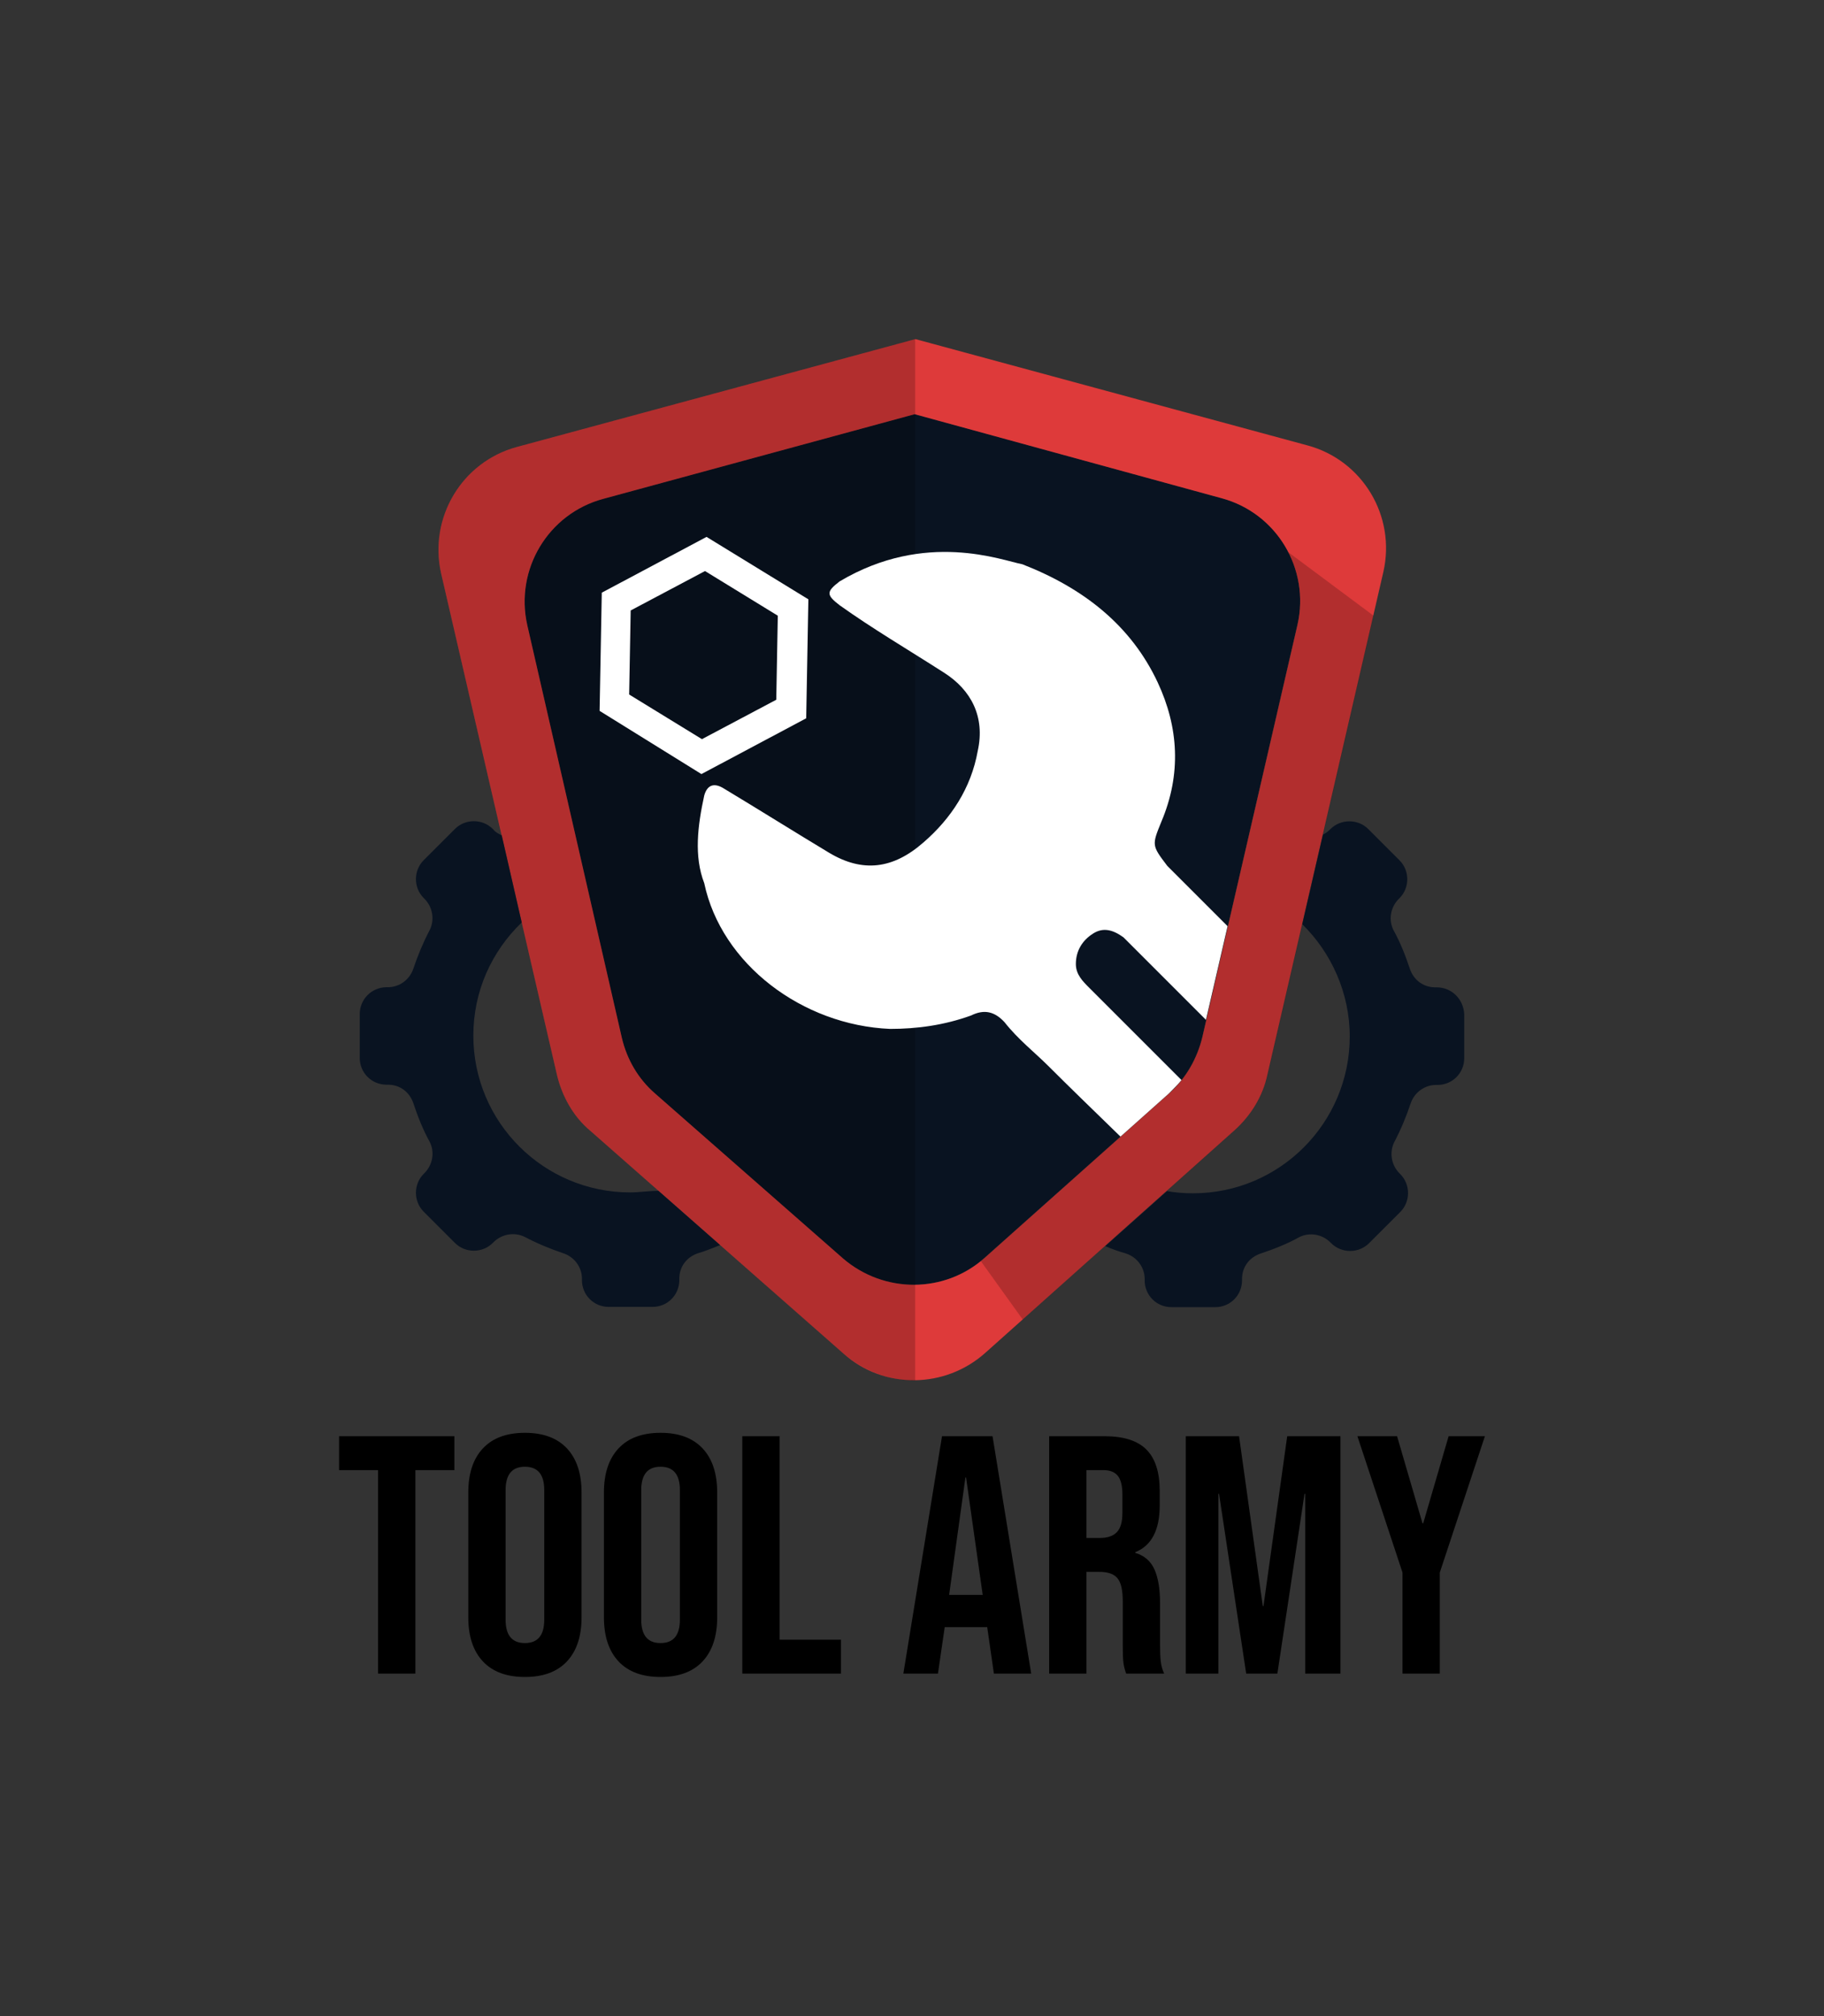
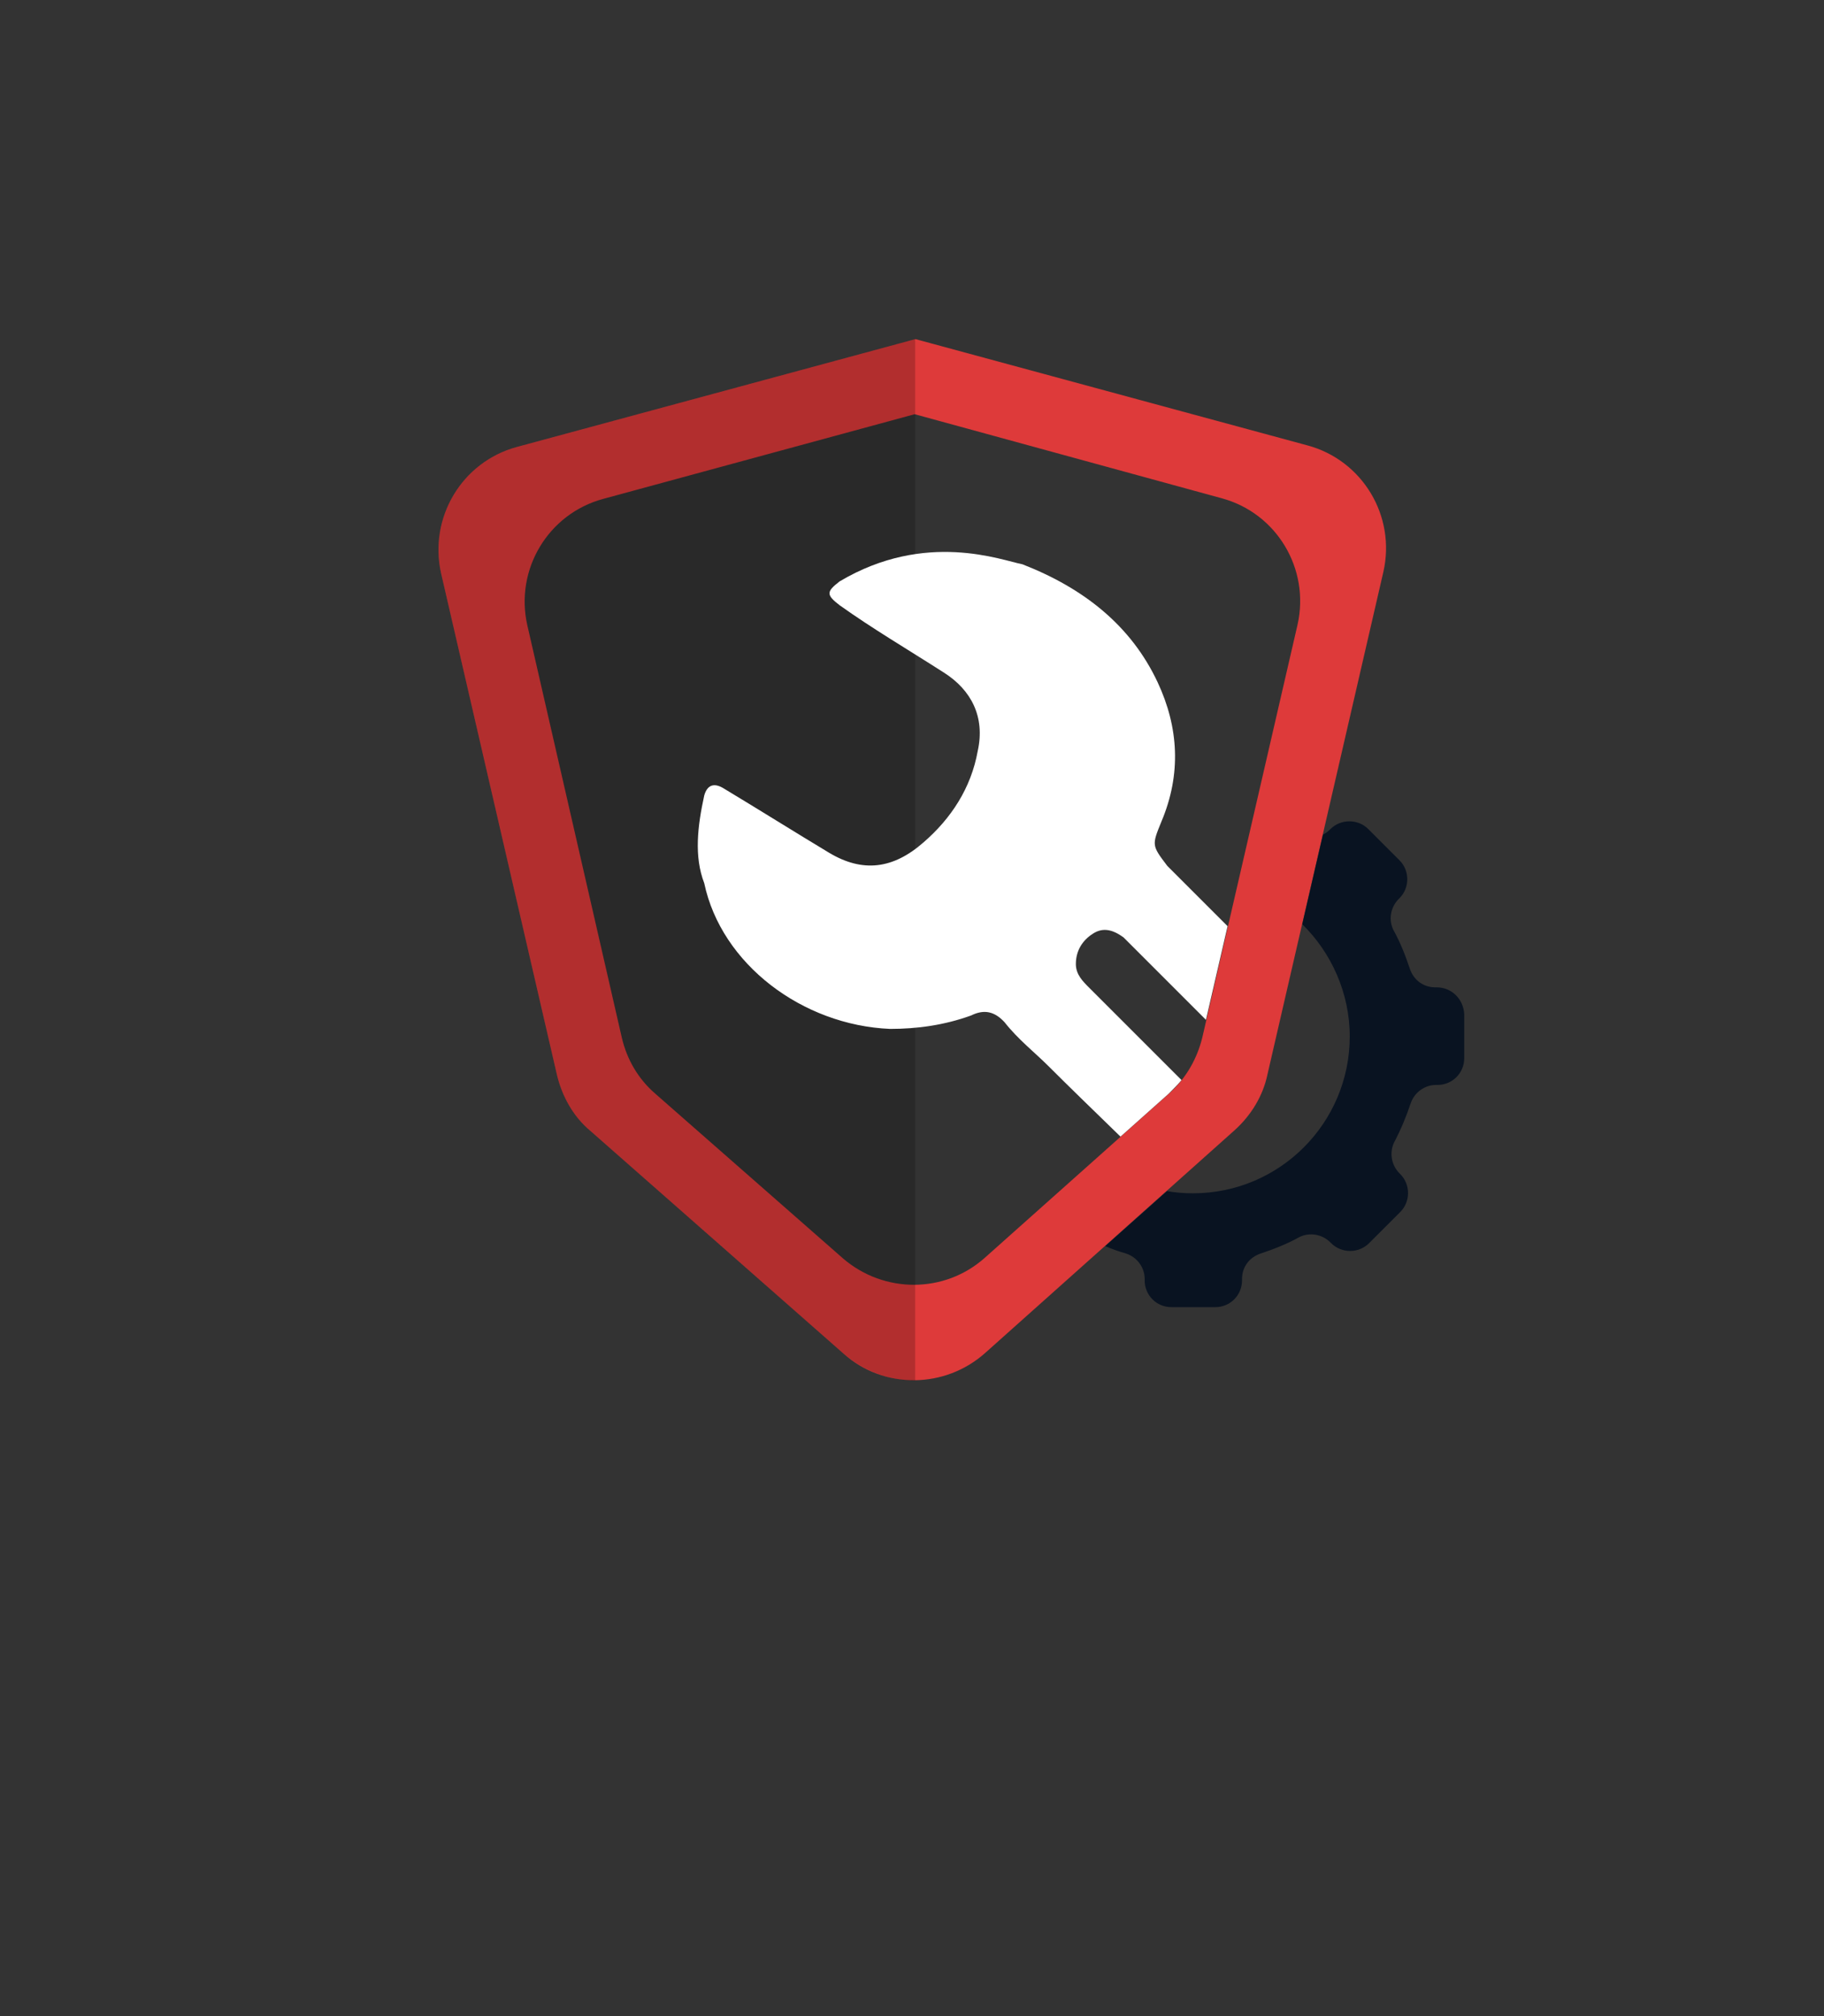
<svg xmlns="http://www.w3.org/2000/svg" viewBox="99.235 54.539 376.53 416.161">
  <rect x="99.235" y="54.539" width="376.53" height="416.161" fill="#333333" stroke="none" />
  <svg version="1.1" id="Calque_1" x="173.498" y="124.539" viewBox="0 0 863.4 814.1" xml:space="preserve" height="214.981" width="228" preserveAspectRatio="xMinYMin" enable-background="new 0 0 863.4 814.1" style="overflow: visible;">
-     <path class="st0" d="M204.8,546.2c4.1,16.9,12.8,32,26.1,43.6l147,129c32,27.3,79,27.3,110.4-0.6l144.7-129  c12.8-11.6,21.5-26.7,25.6-43.6L733,223.1c9.9-43.6-16.3-87.2-59.3-98.8l-240-65.7l-243.5,66.2c-43,11.6-69.1,55.2-59.3,98.8  L204.8,546.2z" style="fill: #091321;" />
    <path class="st1" d="M433.8,58.7l240,65.7c43,11.6,69.1,55.2,59.3,98.8l-74.4,322.5c-4.1,16.9-12.8,32-25.6,43.6l-144.7,129   C457,746.1,410,746.1,378,718.8l-147-129c-13.4-11.6-22.1-26.7-26.1-43.6L131,223.7c-9.9-43.6,16.3-87.2,59.3-98.8L433.8,58.7    M434.4,0L122.9,84.3c-43,11.6-69.1,55.2-59.3,98.8l90.6,392.2c4.1,16.9,12.8,32.5,26.1,43.6l198.1,174.3   c31.4,27.9,79,27.3,110.4-0.6L684,618.3c12.8-11.6,22.1-26.7,25.6-43.6l90.6-392.8c9.9-43.6-16.3-87.2-59.3-98.8L434.4,0L434.4,0z" style="fill: #DE3A3A; fill-opacity: 1;" />
    <path class="st2" d="M434.9,0h-0.6L122.9,84.3c-43,11.6-69.1,55.2-59.3,98.8l90.6,392.2c4.1,16.9,12.8,32.5,26.1,43.6l198.1,174.3  c16.3,13.9,36,20.9,55.8,20.9V0H434.9z" style="opacity: 0.2; enable-background: new;" />
-     <path class="st3" d="M269.9,181.3l56.9,34.9l-1.2,65.7l-58.1,30.8l-56.9-34.9l1.2-65.7L269.9,181.3 M271.1,154.6l-81.9,43.6   l-1.7,92.4l79.6,49.4l81.9-43.6l1.7-93L271.1,154.6L271.1,154.6z" style="fill: #FFFFFF;" />
    <path class="st3" d="M626.7,377.1c15.7-37.2,13.4-73.8-2.9-108.7c-20.9-44.7-58.1-73.8-105.8-92.4c-15.7-2.9-75.5-26.7-142.9,13.4  c-10.5,8.1-10.5,10.5,0,18.6c26.1,18.6,52.9,34.3,81.9,52.9c20.9,13.4,32,34.3,26.1,61c-5.2,29.1-20.9,52.9-42.4,71.5  c-23.8,20.9-47.6,23.8-73.8,8.1c-26.1-15.7-55.8-34.3-81.9-50c-8.1-5.2-13.4-2.9-15.7,5.2c-5.2,23.8-8.1,47.6,0,68.6  c13.4,63.3,76.7,111,145.3,113.9c20.9,0,42.4-2.9,63.3-10.5c10.5-5.2,18.6-2.9,26.1,5.2c10.5,13.4,23.8,23.8,34.3,34.3  c15.7,15.7,34.9,34.3,56.4,55.2l37.8-33.7c3.5-3.5,7-7,9.9-10.5c-26.7-26.7-51.1-51.1-72.1-72.1c-5.2-5.2-10.5-10.5-10.5-18.6  c0-10.5,5.2-18.6,13.4-23.8c8.1-5.2,15.7-2.9,23.8,2.9c2.9,2.9,5.2,5.2,8.1,8.1c15.7,15.7,34.9,34.9,56.4,56.4l16.9-73.2  c-17.4-17.4-33.7-33.7-47.1-47.1C619.1,395.7,619.1,395.7,626.7,377.1z" style="fill: #FFFFFF;" />
    <path class="st0" d="M841.9,506.7h-1.2c-9.3,0-16.9-5.8-19.8-14.5c-3.5-10.5-7.6-20.9-12.8-30.2c-4.1-8.1-2.3-18,4.1-24.4l0.6-0.6  c8.1-8.1,8.1-21.5,0-29.6L788.4,383c-8.1-8.1-21.5-8.1-29.6,0l-0.6,0.6c-1.7,1.7-3.5,2.8-5.2,3.7l-16.2,70.1  c22.5,22,37.1,53.5,37.1,87.7c0,67.4-54.6,122.6-122.6,122.6c-7,0-13.9-0.6-20.3-1.7l-48.2,43c5.2,2.3,10.5,4.1,16.3,5.8  c8.7,2.9,14.5,11,14.5,19.8v1.2c0,11.6,9.3,20.9,20.9,20.9h34.3c11.6,0,20.9-9.3,20.9-20.9v-1.2c0-9.3,5.8-16.9,14.5-19.8  c10.5-3.5,20.9-7.6,30.2-12.8c8.1-4.1,18-2.3,24.4,4.1l0.6,0.6c8.1,8.1,21.5,8.1,29.6,0l24.4-24.4c8.1-8.1,8.1-21.5,0-29.6l-0.6-0.6  c-6.4-6.4-8.1-16.3-4.1-24.4c5.2-9.9,9.3-19.8,12.8-30.2c2.9-8.7,11-14.5,19.8-14.5h1.2c11.6,0,20.9-9.3,20.9-20.9v-34.3  C862.9,516,853.6,506.7,841.9,506.7z" style="fill: #091321;" />
-     <path class="st0" d="M104.6,383.5l-0.6-0.6c-8.1-8.1-21.5-8.1-29.6,0L50,407.3c-8.1,8.1-8.1,21.5,0,29.6l0.6,0.6  c6.4,6.4,8.1,16.3,4.1,24.4c-5.2,9.9-9.3,19.8-12.8,30.2c-2.9,8.7-11,14.5-19.8,14.5h-1.2C9.3,506.7,0,516,0,527.6v34.3  c0,11.6,9.3,20.9,20.9,20.9h1.2c9.3,0,16.9,5.8,19.8,14.5c3.5,10.5,7.6,20.9,12.8,30.2c4.1,8.1,2.3,18-4.1,24.4l-0.6,0.6  c-8.1,8.1-8.1,21.5,0,29.6l24.4,24.4c8.1,8.1,21.5,8.1,29.6,0l0.6-0.6c6.4-6.4,16.3-8.1,24.4-4.1c9.9,5.2,19.8,9.3,30.2,12.8  c8.7,2.9,14.5,11,14.5,19.8v1.2c0,11.6,9.3,20.9,20.9,20.9h34.3c11.6,0,20.9-9.3,20.9-20.9v-1.2c0-9.3,5.8-16.9,14.5-19.8  c5.8-1.7,11.6-4.1,17.4-6.4l-48.2-42.4c-8.1,0-15.1,1.2-22.1,1.2C144,667,88.8,612.4,88.8,544.4c0-34.6,14.3-65.8,37.8-88.4  L111,387.9C108.8,386.8,106.2,385.6,104.6,383.5z" style="fill: #091321;" />
-     <path class="st2" d="M709.8,574.7l82.7-358.5l-66.7-49.7c8.7,16.9,11.7,36.8,7.2,56.7l-74.4,322.5c-4.1,16.9-12.8,32-25.6,43.6  l-144.7,129c-0.9,0.8-1.9,1.6-2.8,2.4l32.8,45.7l165.8-148C697,606.7,706.3,591.5,709.8,574.7z" style="opacity: 0.2; enable-background: new;" />
  </svg>
  <svg y="350.3" viewBox="0.84 13.3 236.53 50.4" x="169.235" height="50.4" width="236.53" style="overflow: visible;">
    <g fill="#000" style="">
-       <path d="M8.89 63.00L8.89 21L0.84 21L0.84 14L24.64 14L24.64 21L16.59 21L16.59 63.00L8.89 63.00ZM39.20 63.70Q33.53 63.70 30.52 60.48Q27.51 57.26 27.51 51.38L27.51 51.38L27.51 25.62Q27.51 19.74 30.52 16.52Q33.53 13.30 39.20 13.30L39.20 13.30Q44.87 13.30 47.88 16.52Q50.89 19.74 50.89 25.62L50.89 25.62L50.89 51.38Q50.89 57.26 47.88 60.48Q44.87 63.70 39.20 63.70L39.20 63.70ZM39.20 56.70Q43.19 56.70 43.19 51.87L43.19 51.87L43.19 25.13Q43.19 20.30 39.20 20.30L39.20 20.30Q35.21 20.30 35.21 25.13L35.21 25.13L35.21 51.87Q35.21 56.70 39.20 56.70L39.20 56.70ZM67.20 63.70Q61.53 63.70 58.52 60.48Q55.51 57.26 55.51 51.38L55.51 51.38L55.51 25.62Q55.51 19.74 58.52 16.52Q61.53 13.30 67.20 13.30L67.20 13.30Q72.87 13.30 75.88 16.52Q78.89 19.74 78.89 25.62L78.89 25.62L78.89 51.38Q78.89 57.26 75.88 60.48Q72.87 63.70 67.20 63.70L67.20 63.70ZM67.20 56.70Q71.19 56.70 71.19 51.87L71.19 51.87L71.19 25.13Q71.19 20.30 67.20 20.30L67.20 20.30Q63.21 20.30 63.21 25.13L63.21 25.13L63.21 51.87Q63.21 56.70 67.20 56.70L67.20 56.70ZM84.07 63.00L84.07 14L91.77 14L91.77 56.00L104.44 56.00L104.44 63.00L84.07 63.00ZM117.32 63.00L125.30 14L135.73 14L143.71 63.00L136.01 63.00L134.61 53.27L134.61 53.41L125.86 53.41L124.46 63.00L117.32 63.00ZM126.77 46.76L133.70 46.76L130.27 22.54L130.13 22.54L126.77 46.76ZM147.42 63.00L147.42 14L158.83 14Q164.78 14 167.51 16.77Q170.24 19.53 170.24 25.27L170.24 25.27L170.24 28.28Q170.24 35.91 165.20 37.94L165.20 37.94L165.20 38.08Q168 38.92 169.16 41.51Q170.31 44.10 170.31 48.44L170.31 48.44L170.31 57.05Q170.31 59.15 170.45 60.45Q170.59 61.74 171.15 63.00L171.15 63.00L163.31 63.00Q162.89 61.81 162.75 60.76Q162.61 59.71 162.61 56.98L162.61 56.98L162.61 48.02Q162.61 44.66 161.53 43.33Q160.44 42 157.78 42L157.78 42L155.12 42L155.12 63.00L147.42 63.00ZM155.12 35L157.92 35Q160.23 35 161.39 33.81Q162.54 32.62 162.54 29.82L162.54 29.82L162.54 26.04Q162.54 23.38 161.60 22.19Q160.65 21 158.62 21L158.62 21L155.12 21L155.12 35ZM175.63 63.00L175.63 14L186.62 14L191.52 49.07L191.66 49.07L196.56 14L207.55 14L207.55 63.00L200.27 63.00L200.27 25.90L200.13 25.90L194.53 63.00L188.09 63.00L182.49 25.90L182.35 25.90L182.35 63.00L175.63 63.00ZM220.36 63.00L220.36 42.14L211.05 14L219.24 14L224.49 31.99L224.63 31.99L229.88 14L237.37 14L228.06 42.14L228.06 63.00L220.36 63.00Z" transform="translate(0, 0)" />
-     </g>
+       </g>
  </svg>
</svg>